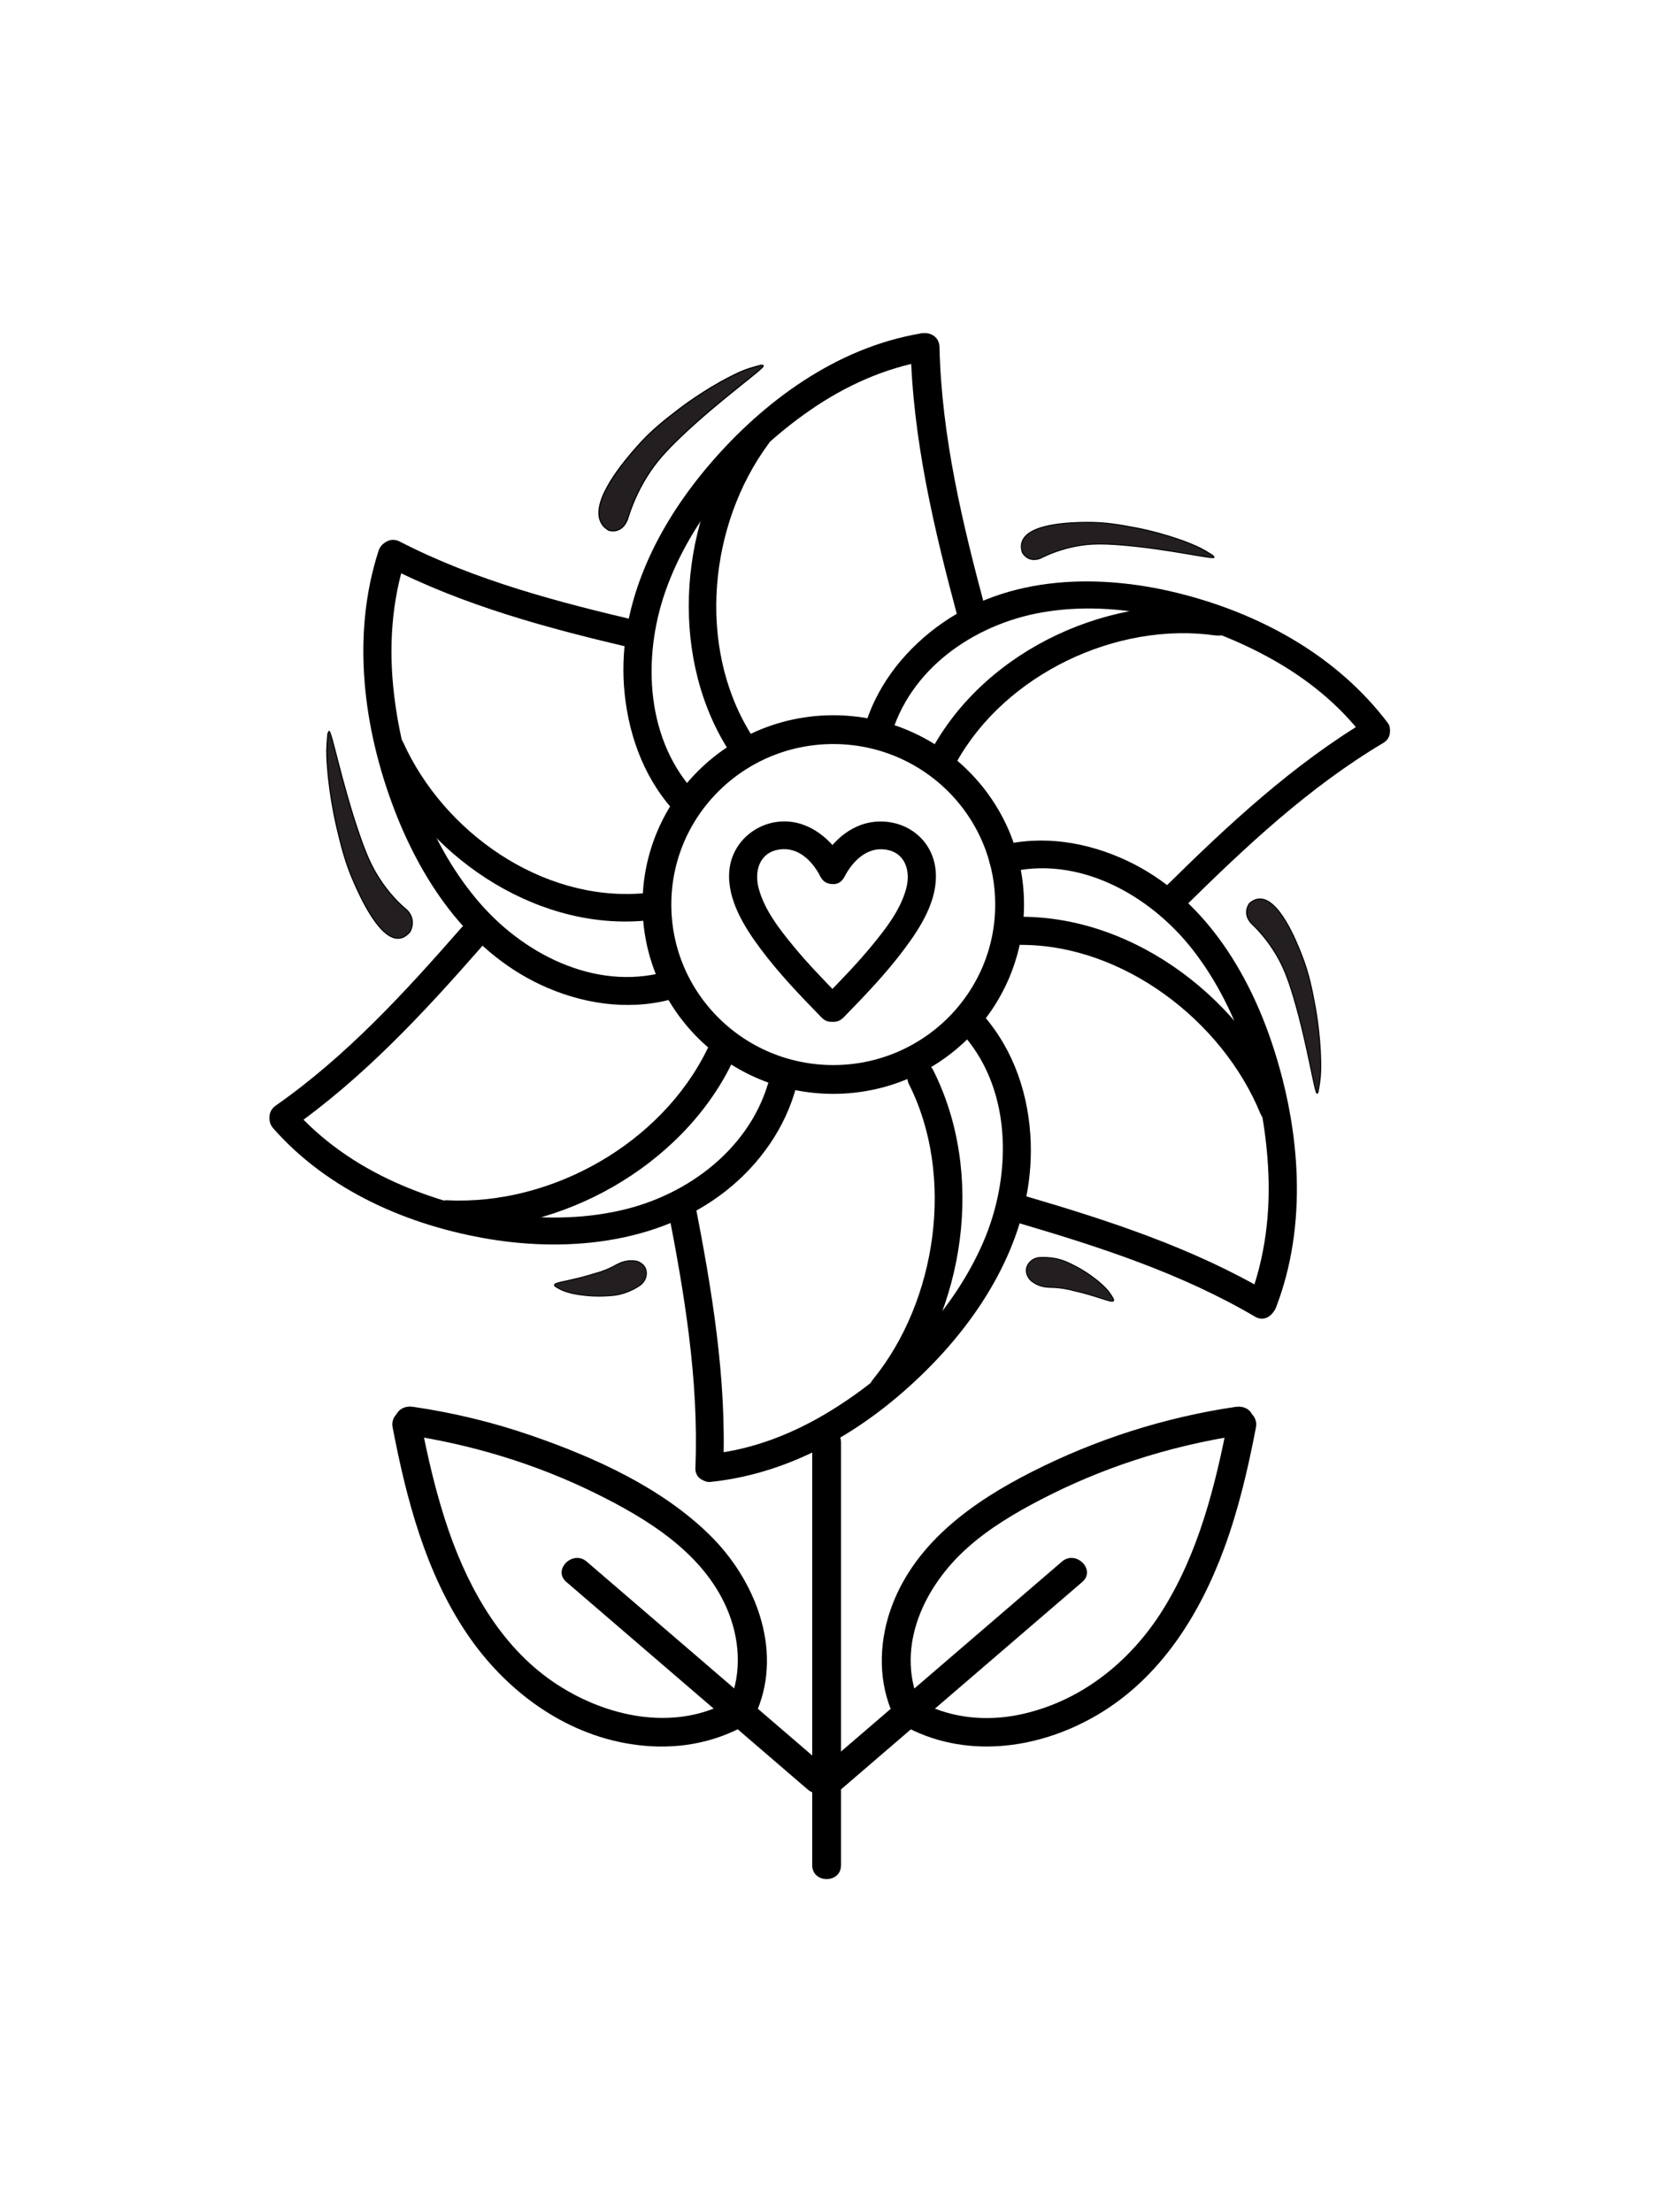
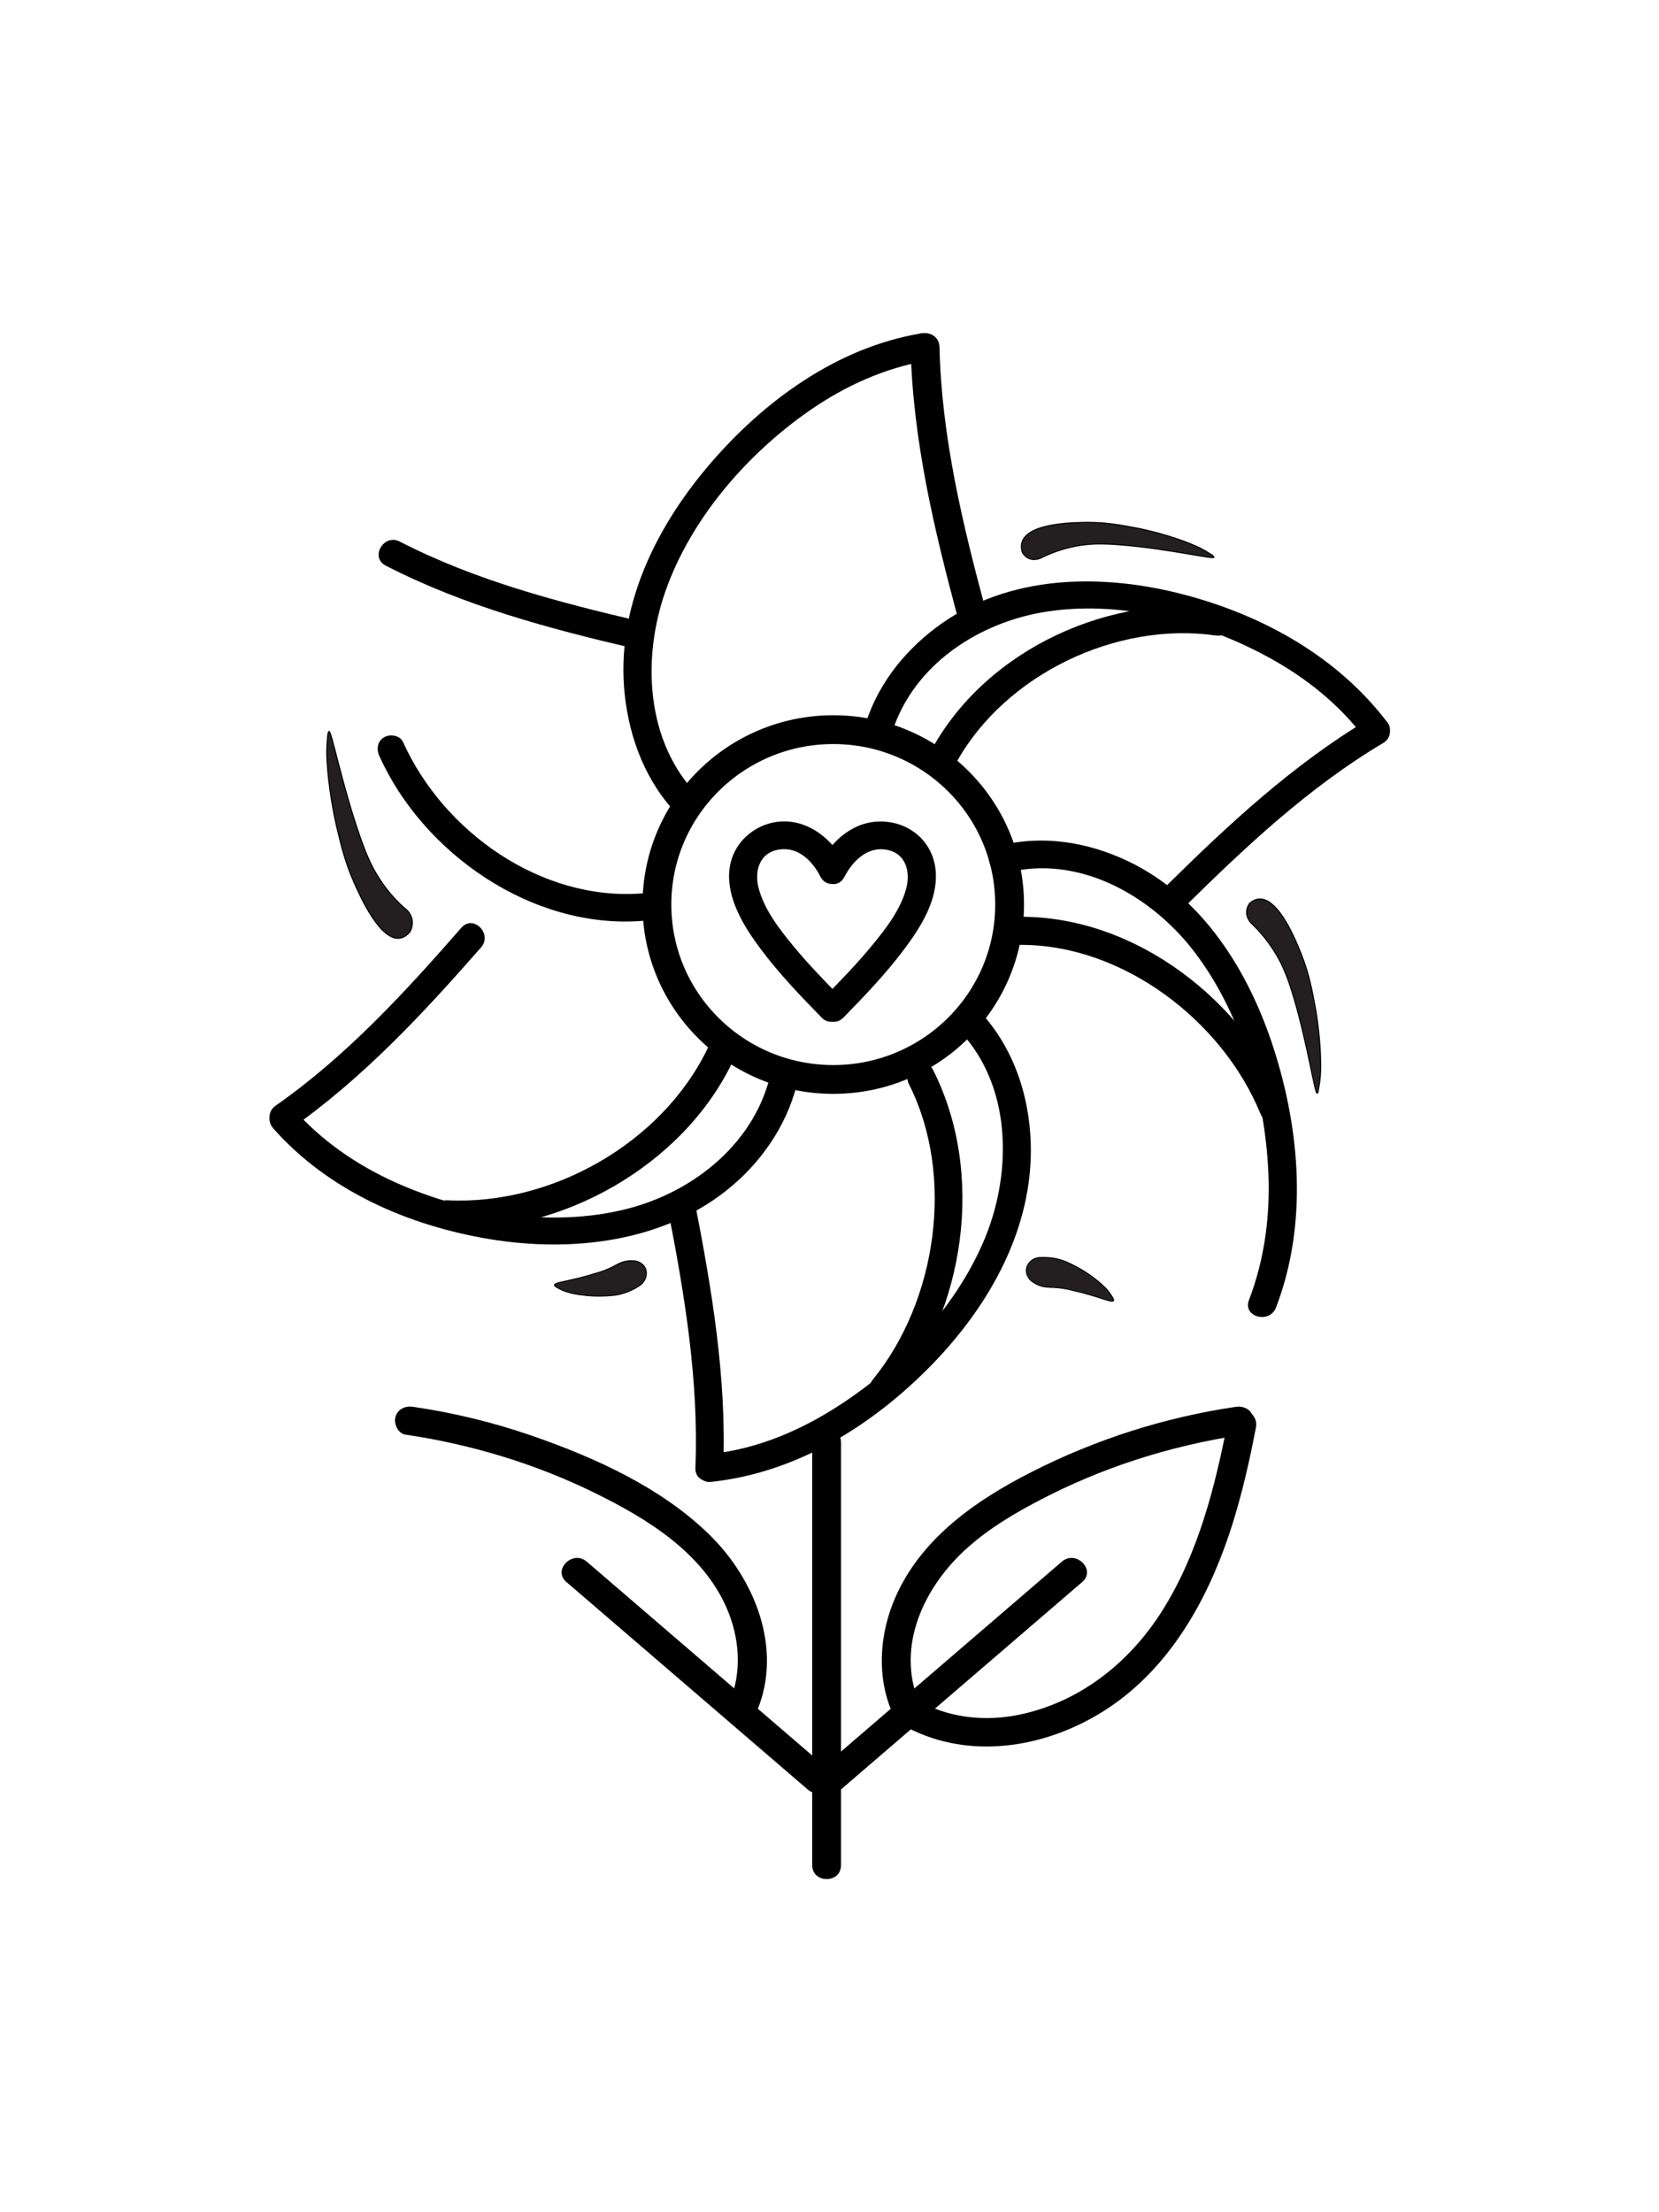
<svg xmlns="http://www.w3.org/2000/svg" id="Layer_12" data-name="Layer 12" viewBox="0 0 216 288">
  <defs>
    <style>
      .cls-1 {
        stroke-width: .12px;
      }

      .cls-1, .cls-2, .cls-3, .cls-4, .cls-5 {
        fill: #231f20;
      }

      .cls-1, .cls-2, .cls-3, .cls-4, .cls-5, .cls-6 {
        stroke: #000;
        stroke-miterlimit: 10;
      }

      .cls-2 {
        stroke-width: .13px;
      }

      .cls-3 {
        stroke-width: .15px;
      }

      .cls-4 {
        stroke-width: .14px;
      }

      .cls-5 {
        stroke-width: .13px;
      }

      .cls-6 {
        fill: none;
        stroke-width: 3.75px;
      }
    </style>
  </defs>
  <path d="M90.86,103.55c-6.79-6.95-7.29-17.83-4.22-26.58,3.32-9.46,10.64-17.89,18.81-23.55,4.63-3.21,9.77-5.53,15.35-6.48,2.31-.39,1.33-3.91-.97-3.52-10.92,1.85-20.43,8.82-27.49,17.09s-12.17,18.75-11.01,29.82c.61,5.86,2.79,11.53,6.96,15.8,1.64,1.68,4.22-.9,2.58-2.58h0Z" />
  <path d="M118.56,45.18c.27,12.02,3.06,23.74,6.16,35.29.63,2.34,4.26,1.35,3.63-1-3.02-11.24-5.76-22.6-6.03-34.29-.05-2.42-3.82-2.43-3.76,0h0Z" />
-   <path d="M96.96,55.99c-8.47,11.46-9.91,28.84-2.43,41.14,1.2,1.97,4.29.17,3.09-1.81-6.87-11.3-5.31-27.05,2.43-37.53.58-.78.12-1.99-.64-2.45-.9-.54-1.88-.13-2.45.64h0Z" />
  <g>
    <path d="M115.94,96.05c2.45-8.95,10.83-14.74,19.65-16.31,10-1.77,21.09,1.13,29.86,5.99,4.65,2.58,8.9,5.97,12.12,10.23.59.79,1.56,1.18,2.48.65.77-.44,1.24-1.7.65-2.48-6.49-8.58-16.14-13.97-26.43-16.69-10.8-2.86-23.09-2.71-32.37,4.24-4.49,3.37-7.97,7.95-9.46,13.41-.62,2.25,2.88,3.21,3.49.96h0Z" />
    <path d="M178.28,93.59c-9.9,5.89-18.35,13.77-26.52,21.83-1.66,1.64.9,4.2,2.56,2.56,7.95-7.84,16.14-15.52,25.78-21.26,2-1.19.18-4.32-1.83-3.13h0Z" />
    <path d="M124.58,99.15c6.36-11.36,20.76-18.24,33.63-16.43.98.14,1.94-.24,2.24-1.27.24-.85-.3-2.1-1.27-2.24-14.48-2.03-30.5,5.19-37.73,18.11-1.14,2.04,1.99,3.88,3.14,1.83h0Z" />
  </g>
  <path d="M131.04,113.63c9.3-2.42,18.71,2.87,24.31,10.09,6.05,7.8,9.14,18.26,9.74,28.01.37,5.97-.33,11.92-2.48,17.53-.84,2.19,2.68,3.14,3.52.97,4.15-10.78,3.17-23.02-.33-33.83-3.21-9.95-9.23-19.67-18.96-24.3-5.23-2.48-11.11-3.45-16.77-1.98-2.27.59-1.31,4.11.97,3.52h0Z" />
-   <path d="M165.22,168.29c-9.86-5.8-20.76-9.36-31.68-12.57-2.24-.66-3.2,2.84-.96,3.49,10.63,3.13,21.21,6.56,30.82,12.2,2.01,1.18,3.84-1.95,1.83-3.13h0Z" />
  <path d="M167.61,143.97c-5.58-13.61-19.63-24.62-34.66-24.62-2.35,0-2.36,3.66,0,3.66,13.27,0,26.18,9.86,31.14,21.94.38.92,1.21,1.55,2.25,1.28.87-.23,1.65-1.34,1.28-2.25h0Z" />
  <path d="M125.57,134.9c6.3,7.34,6.11,18.41,2.42,26.88-3.92,9.01-11.43,16.69-19.72,21.81-4.8,2.97-10.16,5.12-15.8,5.7-.99.1-1.81.77-1.82,1.82,0,.91.84,1.92,1.82,1.82,11.22-1.15,21.19-7.37,28.93-15.34,7.49-7.71,13.17-17.81,12.8-28.84-.2-6-2.11-11.86-6.05-16.44-1.53-1.78-4.1.81-2.58,2.58h0Z" />
  <path d="M94.16,191.11c.47-11.71-1.49-23.31-3.73-34.77-.45-2.29-3.94-1.32-3.49.96,2.18,11.15,4.06,22.4,3.6,33.8-.09,2.33,3.53,2.33,3.62,0h0Z" />
  <path d="M116.25,182.16c9.41-11.59,12.05-29.35,5.25-42.84-1.06-2.1-4.21-.25-3.15,1.84,6,11.9,3.64,28.17-4.68,38.41-.63.77-.74,1.82,0,2.58.64.65,1.96.76,2.58,0h0Z" />
  <path d="M100.44,139.32c-1.9,9.29-9.99,15.84-18.89,18.08-9.81,2.46-21.03.62-30.16-3.51-5.03-2.28-9.57-5.42-13.23-9.57-1.55-1.76-4.13.82-2.58,2.58,7.17,8.14,17.65,12.68,28.19,14.42s22.79.5,31.56-6.95c4.26-3.62,7.49-8.57,8.62-14.08.47-2.29-3.04-3.27-3.52-.97h0Z" />
  <path d="M37.72,147.06c9.47-6.62,17.34-15.08,24.92-23.73,1.53-1.75-1.02-4.32-2.56-2.56-7.36,8.41-14.98,16.73-24.19,23.17-1.9,1.33-.09,4.47,1.83,3.13h0Z" />
  <path d="M58.26,159.95c14.76.72,30.53-8.16,37.03-21.53,1.03-2.13-2.15-4-3.19-1.86-5.97,12.28-20.27,20.37-33.84,19.7-2.38-.12-2.37,3.58,0,3.69h0Z" />
  <g>
-     <path d="M87.42,126.29c-9.19,2.95-18.78-1.69-24.84-8.6-6.48-7.39-10.15-17.68-11.28-27.33-.7-5.95-.34-11.97,1.51-17.69.73-2.24-2.79-3.2-3.52-.97-3.56,10.99-2,23.14,2.08,33.77,3.73,9.71,10.08,18.93,19.93,23.14,5.38,2.3,11.45,3.01,17.08,1.2,2.23-.71,1.27-4.24-.97-3.52h0Z" />
    <path d="M50.21,73.63c10.17,5.24,21.21,8.19,32.3,10.78,2.27.53,3.24-2.96.96-3.49-10.77-2.52-21.55-5.33-31.43-10.42-2.07-1.07-3.91,2.06-1.83,3.13h0Z" />
    <path d="M49.39,98.42c5.74,12.75,19.94,22.55,34.17,21.47,2.28-.17,2.3-3.76,0-3.58-13.1,1-25.81-8-31.08-19.7-.4-.89-1.67-1.08-2.45-.64-.91.52-1.04,1.57-.64,2.45h0Z" />
  </g>
  <ellipse class="cls-6" cx="108.49" cy="117.76" rx="22.96" ry="22.77" />
  <g>
    <path d="M109.53,129.92c-2.16-2.21-4.32-4.42-6.28-6.81-1.79-2.18-3.71-4.65-4.46-7.42-.61-2.24.06-4.69,2.64-5.09s4.39,1.58,5.43,3.58,4.2.24,3.13-1.83c-1.55-3-4.58-5.53-8.11-5.41s-6.64,2.8-6.93,6.49,1.97,7.29,4.13,10.17c2.38,3.18,5.13,6.04,7.9,8.88,1.63,1.67,4.19-.89,2.56-2.56h0Z" />
    <path d="M109.8,132.49c2.77-2.84,5.52-5.7,7.9-8.88,2.16-2.88,4.42-6.41,4.13-10.17s-3.26-6.37-6.93-6.49-6.56,2.41-8.11,5.41c-1.07,2.07,2.05,3.9,3.13,1.83s2.93-3.94,5.36-3.59c2.62.37,3.32,2.83,2.7,5.1-.73,2.71-2.59,5.13-4.34,7.26-1.99,2.44-4.2,4.7-6.4,6.96-1.63,1.67.93,4.23,2.56,2.56h0Z" />
  </g>
  <g>
    <path d="M109.47,232.98c10.48-9.01,20.96-18.02,31.44-27.03,1.83-1.58-.83-4.22-2.65-2.65-10.48,9.01-20.96,18.02-31.44,27.03-1.83,1.58.83,4.22,2.65,2.65h0Z" />
    <path d="M119.66,221.65c-3.06-7.4.72-15.19,6.32-20.17,2.88-2.57,6.24-4.55,9.66-6.32,3.83-1.98,7.8-3.65,11.89-5,4.66-1.54,9.45-2.66,14.31-3.38,1-.15,1.56-1.42,1.31-2.31-.3-1.07-1.3-1.46-2.31-1.31-9.22,1.36-18.18,4.23-26.49,8.45-7.55,3.83-14.95,9.03-18.13,17.21-1.7,4.38-1.99,9.44-.18,13.83.39.93,1.25,1.61,2.31,1.31.88-.25,1.7-1.36,1.31-2.31h0Z" />
    <path d="M159.9,184.83c-1.66,8.61-3.85,17.34-8.56,24.84-4.27,6.79-10.81,11.99-18.78,13.59-4.14.83-8.51.43-12.3-1.47-2.15-1.08-4.05,2.15-1.89,3.24,7.92,3.99,17.24,2.56,24.67-1.87,8.06-4.81,13.16-12.93,16.34-21.57,1.88-5.1,3.12-10.42,4.14-15.75.45-2.36-3.16-3.37-3.62-1h0Z" />
  </g>
  <g>
    <path d="M107.83,230.33c-10.48-9.01-20.96-18.02-31.44-27.03-1.82-1.57-4.49,1.08-2.65,2.65,10.48,9.01,20.96,18.02,31.44,27.03,1.82,1.57,4.49-1.08,2.65-2.65h0Z" />
    <path d="M98.6,222.64c3.32-8.03-.34-17.08-6.23-22.84-6.29-6.16-14.96-10.07-23.18-12.91-5-1.73-10.15-2.97-15.39-3.74-1.01-.15-2,.25-2.31,1.31-.25.88.31,2.16,1.31,2.31,8.52,1.26,16.85,3.77,24.58,7.56,6.82,3.35,14.05,7.74,17.22,14.99,1.71,3.92,2.03,8.33.38,12.32-.39.94.42,2.05,1.31,2.31,1.07.31,1.92-.38,2.31-1.31h0Z" />
-     <path d="M94.39,221.78c-6.99,3.52-15.32,1.7-21.67-2.36-7.12-4.55-11.52-12.18-14.25-20-1.65-4.75-2.78-9.66-3.73-14.59-.46-2.37-4.07-1.37-3.62,1,1.8,9.36,4.3,18.94,9.72,26.92,4.93,7.27,12.48,12.94,21.31,14.31,4.86.76,9.71.18,14.12-2.04,2.16-1.09.26-4.32-1.89-3.24h0Z" />
  </g>
-   <path class="cls-3" d="M98.96,47.55s.07-.02.08-.01c0,.02-.81.24-1.19.35-1.07.31-1.88.72-2.7,1.13-3.47,1.74-6.6,4.14-6.6,4.14-1.98,1.52-3.75,2.87-5.68,5.08-1.3,1.48-6.13,6.97-4.59,9.81.27.5.68.81,1,.99.23.06.61.13,1.04,0,1.11-.32,1.44-1.61,1.46-1.7.43-1.35,1.16-3.26,2.44-5.31,1.09-1.75,2.3-3.16,4.46-5.22,5.2-4.95,10.9-8.9,10.7-9.21-.04-.07-.42-.03-.42-.05Z" />
  <path class="cls-4" d="M42.66,95.62s0-.08.01-.08c.02,0-.06.89-.09,1.3-.08,1.17-.01,2.11.06,3.04.29,3.99,1.21,7.81,1.21,7.81.58,2.42,1.09,4.57,2.22,7.13.75,1.71,3.55,8.08,6.22,7.26.47-.14.83-.48,1.07-.75.12-.21.29-.58.32-1.05.09-1.21-.81-1.9-.87-1.94-.92-.79-2.18-2.04-3.38-3.89-1.03-1.57-1.75-3.17-2.69-5.92-2.27-6.6-3.6-13.44-3.9-13.32-.07.03-.15.42-.17.41Z" />
  <path class="cls-2" d="M157.84,72.25s.06.04.06.04c0,.02-.66-.39-.96-.57-.86-.51-1.62-.8-2.37-1.1-3.21-1.25-6.57-1.88-6.57-1.88-2.13-.4-4.02-.76-6.51-.74-1.67.02-7.86.07-8.46,2.71-.11.46-.02.91.08,1.22.11.18.32.47.66.68.89.53,1.84,0,1.89-.03,1.04-.51,2.58-1.14,4.56-1.5,1.69-.31,3.25-.34,5.8-.13,6.13.5,12.01,1.91,12.05,1.6,0-.07-.25-.29-.24-.3Z" />
  <path class="cls-5" d="M171.67,142s-.01.07-.02.07c-.02,0,.11-.79.17-1.16.15-1.04.14-1.89.13-2.73-.05-3.62-.72-7.16-.72-7.16-.42-2.24-.8-4.24-1.75-6.67-.64-1.63-3.01-7.69-5.68-7.3-.47.07-.85.32-1.1.54-.13.18-.32.49-.38.9-.16,1.08.69,1.8.74,1.85.86.83,2.02,2.11,3.09,3.91.92,1.54,1.53,3.07,2.3,5.65,1.83,6.21,2.73,12.51,3.04,12.44.07-.02.18-.36.19-.35Z" />
  <path class="cls-1" d="M75.53,168.56c1.22.18,2.25.2,3.01.17.97-.04,1.78-.07,2.79-.41.9-.3,1.59-.7,2.04-1.02.71-.53.97-1.45.67-2.16-.32-.76-1.14-.95-1.23-.97-.22-.03-.56-.07-.96-.03-.89.08-1.48.46-2.07.77-.54.28-1.36.64-2.45.92-.42.13-1.07.33-1.87.53-2.18.54-3.25.63-3.27.94,0,.15.25.28.75.54.26.14.64.3,1.32.48.6.15,1.06.21,1.26.24Z" />
  <path class="cls-1" d="M142.69,166.57c-.98-.77-1.87-1.3-2.55-1.66-.86-.45-1.59-.83-2.63-1.05-.93-.19-1.72-.18-2.27-.14-.87.11-1.53.77-1.61,1.55-.08.83.55,1.4.61,1.46.18.14.45.34.82.51.82.38,1.51.34,2.17.37.61.03,1.49.12,2.57.42.43.1,1.09.25,1.88.48,2.16.62,3.13,1.09,3.3.82.08-.13-.08-.37-.4-.85-.16-.25-.41-.59-.93-1.08-.45-.43-.83-.72-.99-.84Z" />
  <path d="M109.5,242.82v-55.04c0-2.41-3.75-2.42-3.75,0v55.04c0,2.41,3.75,2.42,3.75,0h0Z" />
</svg>